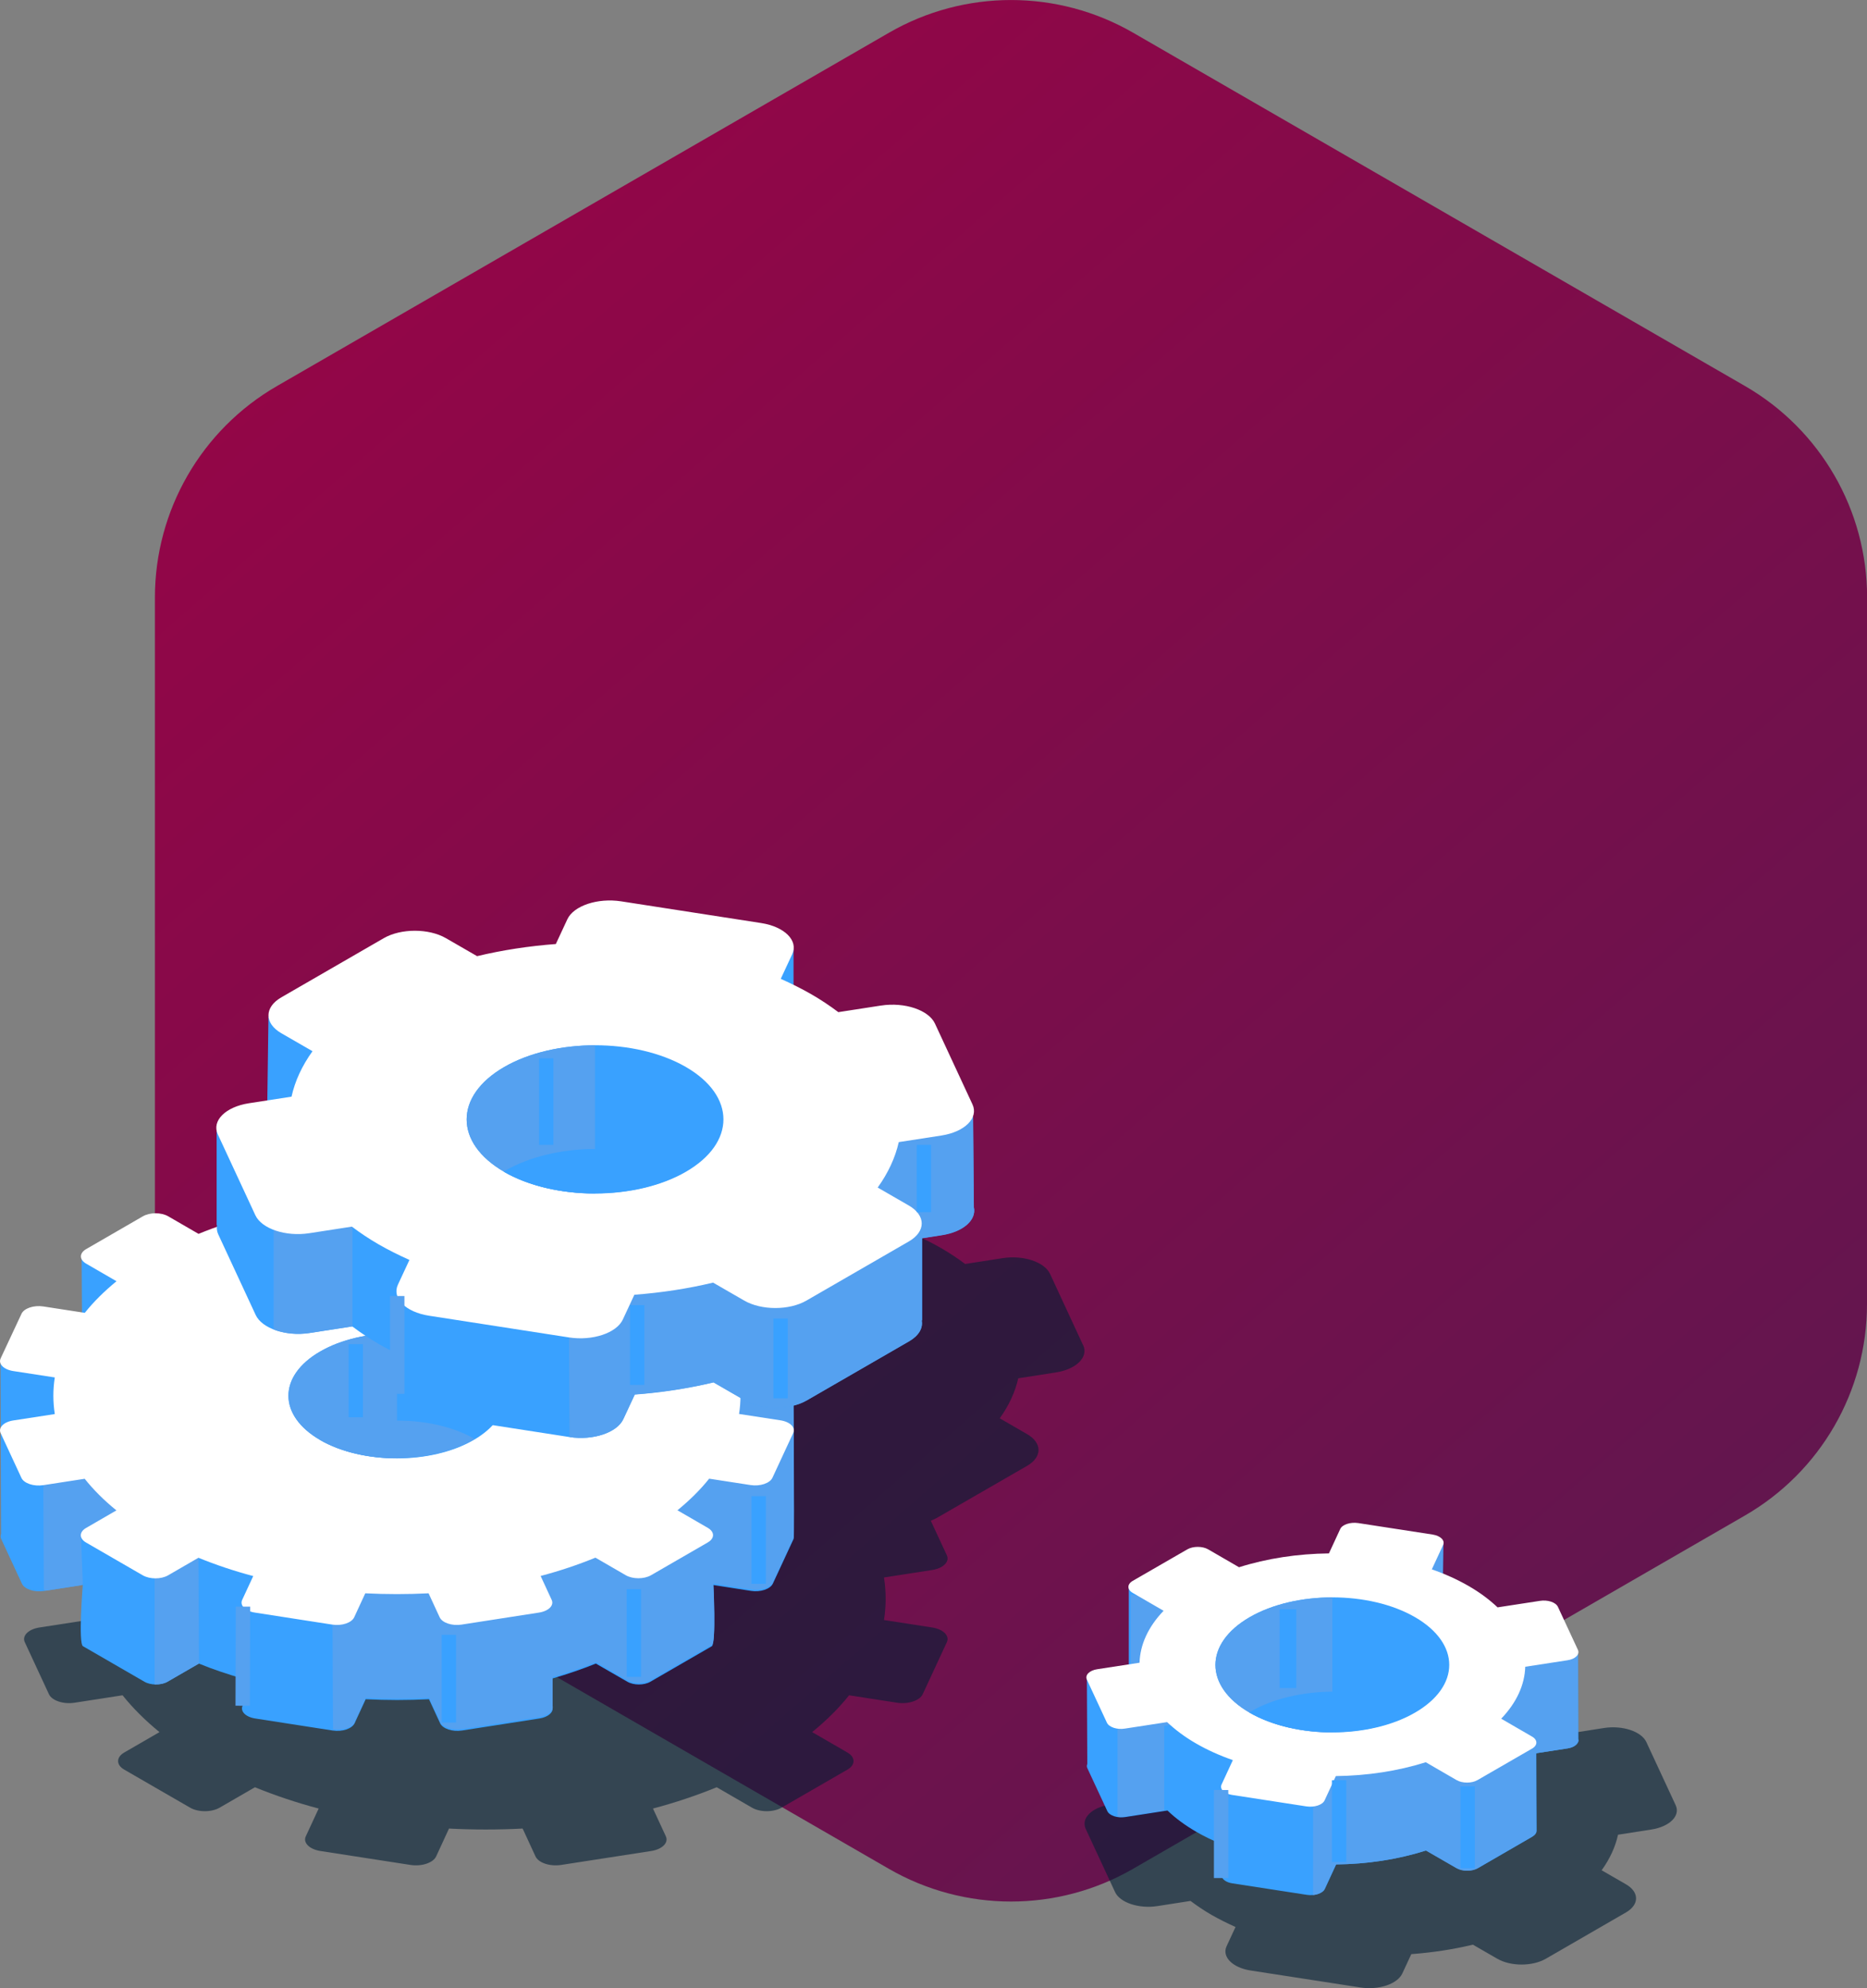
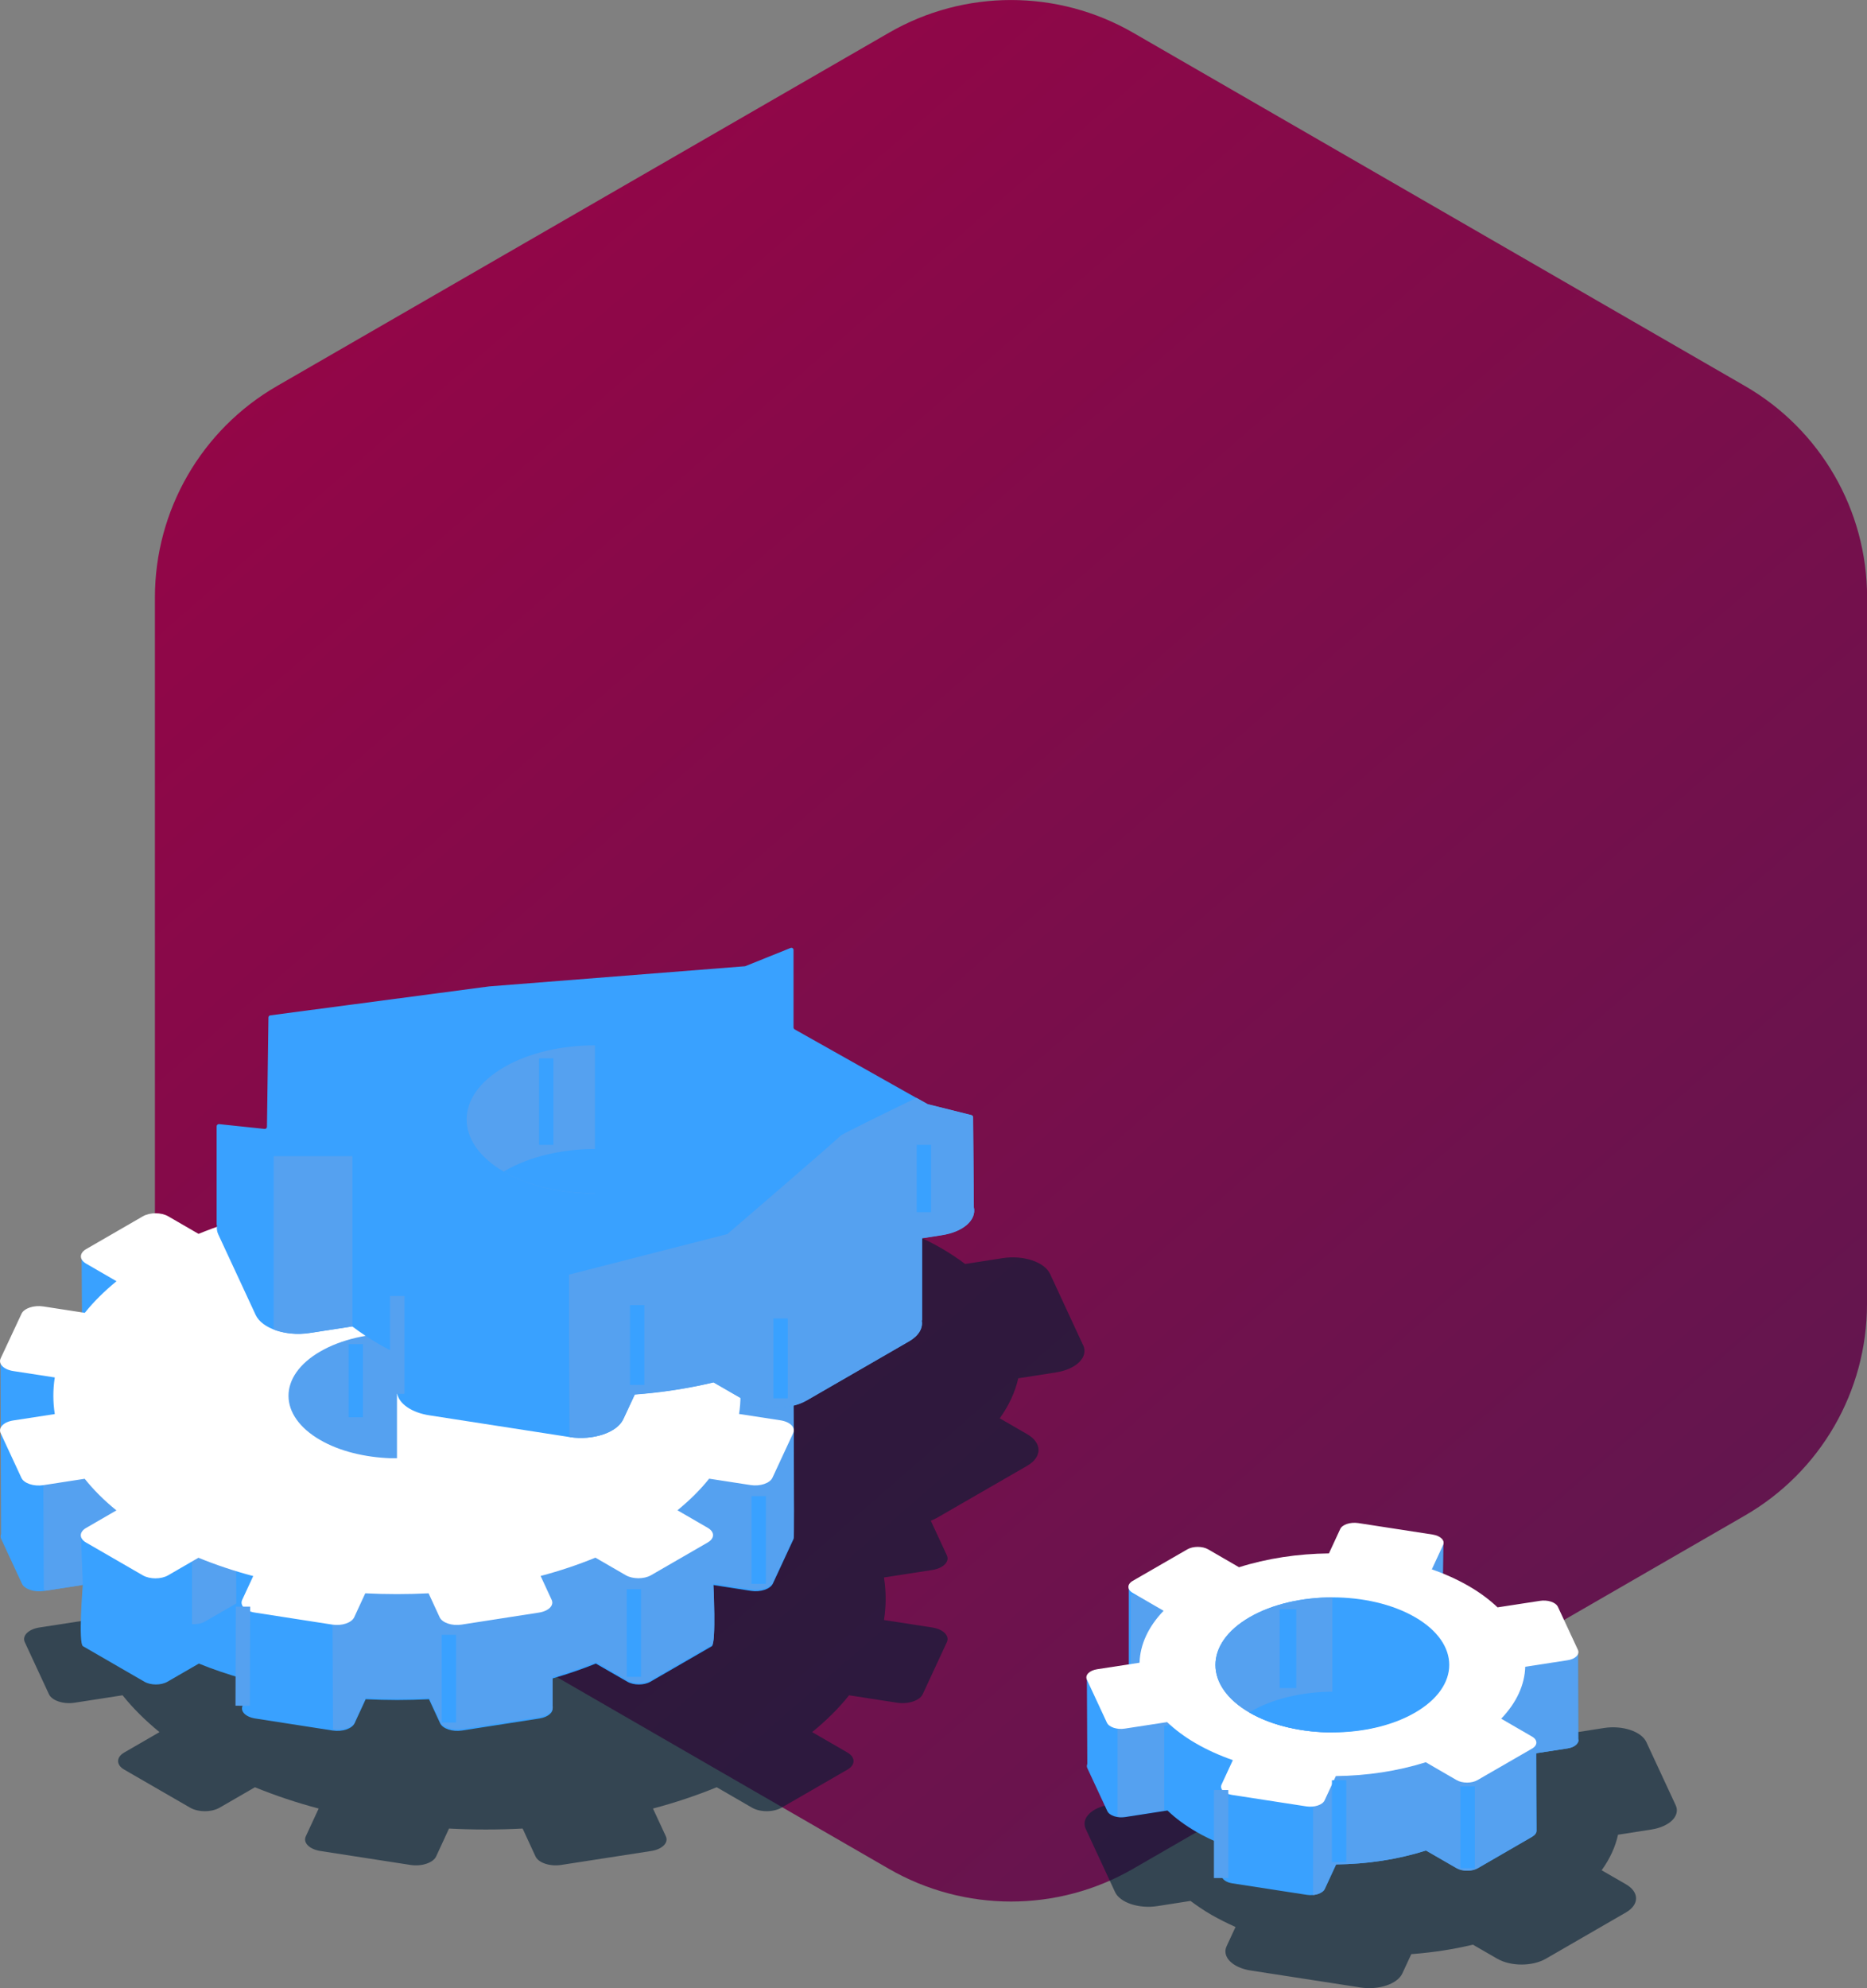
<svg xmlns="http://www.w3.org/2000/svg" viewBox="0 0 175.47 186.78">
  <rect x="0" y="0" width="175.47" height="186.78" fill="#808080" stroke="none" />
  <defs>
    <style>.cls-1{fill:url(#linear-gradient);}.cls-2{fill:#fff;}.cls-3{fill:#55a1f0;}.cls-4{fill:#39a1ff;}.cls-5{mix-blend-mode:multiply;}.cls-6{isolation:isolate;}.cls-7{fill:#021f35;opacity:.6;}</style>
    <linearGradient id="linear-gradient" x1="2622.83" y1="119.07" x2="2622.4" y2="118.73" gradientTransform="translate(-49971.04 -1225848.65) rotate(90) scale(467.44 -421)" gradientUnits="userSpaceOnUse">
      <stop offset="0" stop-color="#5f174f" />
      <stop offset="1" stop-color="#a30045" />
    </linearGradient>
  </defs>
  <g class="cls-6">
    <g id="Layer_2">
      <g id="_Layer_">
        <g>
          <g id="Group_7842">
            <path id="Polygon_13" class="cls-1" d="M175.47,122.52c0,8.19-4.37,15.76-11.47,19.86l-57.52,33.2c-7.09,4.09-15.83,4.09-22.93,0l-57.52-33.2c-7.1-4.1-11.47-11.67-11.47-19.86V56.13c0-8.19,4.37-15.76,11.47-19.86L83.56,3.07c7.09-4.09,15.83-4.09,22.93,0l57.52,33.2c7.1,4.1,11.47,11.67,11.47,19.86V122.52Z" />
          </g>
          <g>
            <g>
              <path class="cls-7" d="M150.78,162.34l-3.14,.49c-.6-.45-1.25-.89-1.97-1.31-.72-.41-1.48-.79-2.26-1.14l.84-1.81c.46-.99-.56-2.02-2.28-2.28l-10.29-1.59c-1.72-.27-3.49,.32-3.95,1.32l-.84,1.81c-1.98,.15-3.92,.44-5.79,.89l-2.29-1.32c-1.26-.73-3.31-.73-4.57,0l-7.53,4.35c-1.26,.73-1.26,1.91,0,2.64l2.29,1.32c-.78,1.08-1.29,2.2-1.54,3.34l-3.14,.49c-1.72,.27-2.74,1.29-2.28,2.28l2.76,5.94c.46,.99,2.23,1.58,3.95,1.32l3.14-.49c.6,.45,1.25,.89,1.97,1.31,.72,.41,1.48,.79,2.26,1.14l-.84,1.81c-.46,.99,.56,2.02,2.28,2.28l10.29,1.59c1.72,.27,3.49-.32,3.95-1.32l.84-1.81c1.98-.15,3.92-.44,5.79-.89l2.29,1.32c1.26,.73,3.31,.73,4.57,0l7.53-4.35c1.26-.73,1.26-1.91,0-2.64l-2.29-1.32c.78-1.08,1.29-2.2,1.54-3.34l3.14-.49c1.72-.27,2.74-1.29,2.28-2.28l-2.76-5.94c-.46-.99-2.23-1.58-3.95-1.32Z" />
              <g>
                <path class="cls-4" d="M148.34,163.63c.03-.08,.02-.17,0-.26l-.02-8s-.01-.04-.03-.04l-12.67-4.13s-.03-.02-.03-.04l.06-6.3s-.03-.05-.06-.04l-10.53,2.55s0,0,0,0l-11.02,2.05s0,0-.01,0l-4.67-.65s0,0,0,0l-3.23,.2s-.04,.02-.04,.05v9.04s-.03,.05-.05,.05l-3.84-.62s-.05,.02-.05,.05l.04,8.18c-.05,.13-.06,.26,0,.39l1.88,4.04c.2,.43,.96,.68,1.69,.56l3.94-.61s.03,0,.04,.01c.74,.71,1.64,1.38,2.7,1.99,.72,.42,1.49,.79,2.3,1.12,.02,0,.03,.02,.03,.04l.04,2.85s0,.05,0,.08h0c.01,.35,.41,.66,1.02,.75l7,1.08c.74,.11,1.5-.14,1.69-.56l1.05-2.27s.02-.03,.04-.03c2.9-.03,5.79-.47,8.4-1.3,.01,0,.02,0,.04,0l2.86,1.65c.55,.32,1.45,.32,2,0l5.1-2.95c.27-.16,.41-.36,.41-.56l-.03-7.24s.02-.04,.04-.05l2.91-.45c.54-.08,.91-.34,1-.64h0Z" />
                <g class="cls-5">
                  <path class="cls-3" d="M105.97,158.03s-.03,.05-.05,.05l-.89-.14v12.75c.2,.02,.41,.02,.61-.01l3.78-.59v-12.26h-3.46v.2Z" />
                </g>
                <g class="cls-5">
                  <path class="cls-3" d="M107.21,149.89s-.03,.05-.05,.05l-.89-.14v12.75c.2,.02,.41,.02,.61-.01l3.78-.59v-12.26h-3.46v.2Z" />
                </g>
                <g class="cls-5">
                  <path class="cls-3" d="M148.32,163.64c.03-.08,.02-.17,0-.26l-.02-8s-.01-.04-.03-.04l-12.67-4.13s-.03-.02-.03-.04l.06-6.3s-.03-.05-.06-.04l-5.67,1.38-.93,.83-5.56,20.95v10.05c.5-.06,.94-.27,1.08-.58l1.05-2.27s.02-.03,.04-.03c2.9-.03,5.79-.47,8.4-1.3,.01,0,.02,0,.04,0l2.86,1.65c.55,.32,1.45,.32,2,0l5.1-2.95c.27-.16,.41-.36,.41-.56l-.03-7.24s.02-.04,.04-.05l2.91-.45c.54-.08,.91-.34,1-.64h0Z" />
                </g>
                <path class="cls-2" d="M144.72,150.4l-3.97,.61c-.75-.71-1.65-1.39-2.71-2-1.07-.62-2.23-1.14-3.47-1.57l1.06-2.29c.2-.43-.24-.86-.98-.98l-7-1.08c-.74-.11-1.5,.14-1.69,.56l-1.06,2.29c-2.92,.03-5.82,.47-8.45,1.3l-2.9-1.68c-.54-.31-1.42-.31-1.96,0l-5.13,2.96c-.54,.31-.54,.82,0,1.13l2.9,1.68c-1.45,1.51-2.21,3.19-2.26,4.88l-3.97,.61c-.74,.11-1.18,.55-.98,.98l1.88,4.04c.2,.43,.96,.68,1.69,.56l3.97-.61c.75,.71,1.65,1.39,2.71,2,1.07,.62,2.23,1.14,3.47,1.57l-1.06,2.29c-.2,.43,.24,.86,.98,.98l7,1.08c.74,.11,1.5-.14,1.7-.56l1.06-2.29c2.92-.03,5.82-.47,8.45-1.3l2.9,1.68c.54,.31,1.42,.31,1.96,0l5.13-2.96c.54-.31,.54-.82,0-1.13l-2.9-1.68c1.45-1.51,2.21-3.19,2.26-4.88l3.97-.61c.74-.11,1.18-.55,.98-.98l-1.88-4.04c-.2-.43-.96-.68-1.7-.56Z" />
                <g>
                  <g>
                    <path class="cls-4" d="M132.99,151.93c4.29,2.48,4.29,6.49,0,8.97-4.29,2.48-11.25,2.48-15.54,0-4.29-2.48-4.29-6.49,0-8.97,4.29-2.48,11.25-2.48,15.54,0Z" />
                    <g class="cls-5">
                      <path class="cls-3" d="M125.22,150.08c-2.81,0-5.62,.62-7.77,1.86-4.29,2.48-4.29,6.49,0,8.97,1.98,1.14,4.52,1.75,7.11,1.84h.66v-12.67Z" />
                    </g>
                    <path class="cls-4" d="M117.44,160.86s0,.02,0,.04c4.33,2.48,11.34,2.45,15.61-.09,0-.02,0-.02,0-.04-4.33-2.48-11.34-2.45-15.61,.09Z" />
                  </g>
                  <rect class="cls-4" x="120.27" y="151.19" width="1.56" height="7.4" />
                </g>
                <g class="cls-5">
                  <rect class="cls-3" x="114.09" y="168.17" width="1.35" height="8.27" />
                </g>
                <rect class="cls-4" x="137.26" y="167.83" width="1.35" height="7.69" />
                <rect class="cls-4" x="125.18" y="167.25" width="1.35" height="7.69" />
              </g>
            </g>
            <g>
              <path class="cls-7" d="M101.79,126.37l-3.1-6.69c-.52-1.12-2.51-1.78-4.45-1.48l-3.53,.55c-.68-.51-1.41-1-2.22-1.47-.81-.47-1.66-.89-2.54-1.28l.95-2.04c.52-1.12-.63-2.27-2.57-2.57l-11.58-1.79c-1.94-.3-3.93,.36-4.45,1.48l-.95,2.04c-2.22,.16-4.41,.5-6.51,1l-2.58-1.49c-1.42-.82-3.72-.82-5.14,0l-8.48,4.89c-1.42,.82-1.42,2.15,0,2.97l2.58,1.49c-.87,1.21-1.45,2.48-1.74,3.76l-3.53,.55c-.26,.04-.51,.1-.74,.17l-.22-.47c-.28-.6-1.35-.96-2.4-.8l-8.47,1.31c-1.04,.16-1.66,.78-1.38,1.38l1.21,2.61c-2.08,.55-4.08,1.22-5.99,2l-3.32-1.92c-.76-.44-2-.44-2.77,0l-6.2,3.58c-.76,.44-.76,1.16,0,1.6l3.32,1.92c-1.35,1.1-2.52,2.26-3.47,3.46l-4.52-.7c-1.04-.16-2.12,.2-2.4,.8l-2.27,4.89c-.28,.6,.34,1.22,1.38,1.38l4.53,.7c-.21,1.33-.21,2.67,0,4l-4.53,.7c-1.04,.16-1.66,.78-1.38,1.38l2.27,4.89c.28,.6,1.35,.96,2.4,.8l4.52-.7c.96,1.2,2.12,2.36,3.47,3.46l-3.32,1.92c-.76,.44-.76,1.16,0,1.6l6.2,3.58c.76,.44,2,.44,2.77,0l3.32-1.92c1.91,.78,3.91,1.45,5.99,2l-1.21,2.61c-.28,.6,.34,1.22,1.38,1.38l8.47,1.31c1.04,.16,2.12-.2,2.4-.8l1.21-2.62c2.3,.12,4.62,.12,6.92,0l1.21,2.62c.28,.6,1.35,.96,2.4,.8l8.47-1.31c1.04-.16,1.66-.78,1.38-1.38l-1.21-2.61c2.08-.55,4.08-1.22,5.99-2l3.32,1.92c.76,.44,2,.44,2.77,0l6.2-3.58c.76-.44,.76-1.16,0-1.6l-3.32-1.92c1.35-1.1,2.52-2.26,3.47-3.46l4.52,.7c1.04,.16,2.12-.2,2.4-.8l2.27-4.89c.28-.6-.34-1.22-1.38-1.38l-4.53-.7c.21-1.33,.21-2.67,0-4l4.53-.7c1.04-.16,1.66-.78,1.38-1.38l-1.51-3.25c.2-.08,.4-.17,.58-.27l8.48-4.89c1.42-.82,1.42-2.15,0-2.97l-2.58-1.49c.87-1.21,1.45-2.48,1.74-3.76l3.53-.55c1.94-.3,3.09-1.45,2.57-2.57Z" />
              <g>
                <g>
                  <path class="cls-4" d="M74.56,128.09s0,0,0,0l-7.55-1.76s0,0,0,0v-8.36s0,0,0,0l-15.15-.45s0,0,0,0l.05-5.88s0,0,0,0l-11.09,3.35s0,0,0,0l-13.49-.96h0s-4.48-2.65-4.48-2.65c0,0,0,0,0,0v5.53s0,0,0,0l-7.38,2.12s0,0,0,0l-4.62-.77h0l-3.18-.33s0,0,0,0l.04,6.36s0,0,0,0l-3.85,1.54h0S.05,128.09,.05,128.09c0,0,0,0,0,0l.05,16.03c-.06,.15-.06,.3,.01,.46l1.95,4.2c.24,.52,1.16,.83,2.06,.69l3.66-.57s-.44,5.5,.02,5.76l5.78,3.34c.59,.34,1.56,.34,2.15,0l2.96-1.71c1.31,.54,2.69,.99,4.09,1.41,0,0,.02,2.55,.02,2.55h0c-.24,.53,.29,1.06,1.19,1.2l7.28,1.13c.9,.14,1.82-.17,2.06-.69l1.04-2.25c1.98,.1,3.97,.1,5.95,0l1.04,2.25c.24,.52,1.16,.83,2.06,.69l7.28-1.13c.81-.13,1.32-.57,1.23-1.04v-2.72c1.4-.41,2.76-.87,4.07-1.4l2.97,1.71c.59,.34,1.56,.34,2.15,0l5.78-3.34c.41-.24,.14-5.75,.14-5.75l3.54,.55c.9,.14,1.82-.17,2.06-.69l1.95-4.2c.07-.16-.04-16.49-.04-16.49Z" />
                  <g class="cls-5">
-                     <path class="cls-3" d="M18.04,142.62l-3.94,3.34,.43,2.31v9.97c.43,.02,.88-.05,1.21-.24l2.96-1.71-.05-9.95-.61-3.73Z" />
+                     <path class="cls-3" d="M18.04,142.62v9.97c.43,.02,.88-.05,1.21-.24l2.96-1.71-.05-9.95-.61-3.73Z" />
                  </g>
                  <g class="cls-5">
                    <path class="cls-3" d="M4.07,139.56l.05,9.7c0,.11,.1,.2,.21,.18l3.29-.51c.09-.01,.16-.09,.16-.19l-.16-4.2c0-.08,.06-.16,.14-.18l6.53-1.76c.12-.03,.17-.17,.11-.27l-3.69-6.44c-.03-.05-.09-.09-.15-.09l-4.9-.36c-.08,0-.16,.04-.19,.12l-1.41,3.93s-.01,.04-.01,.06Z" />
                  </g>
                  <g class="cls-5">
                    <path class="cls-3" d="M33.34,161.76l1.04-2.25c1.98,.11,3.97,.11,5.95,0l1.04,2.25c.24,.52,1.16,.83,2.06,.69l7.28-1.13c.81-.13,1.32-.57,1.23-1.04v-2.72c1.4-.41,2.76-.87,4.07-1.4l2.97,1.71c.59,.34,1.56,.34,2.15,0l5.78-3.34c.41-.24,.14-5.75,.14-5.75l3.54,.55c.9,.14,1.82-.17,2.06-.69l1.95-4.2c.07-.16-.04-16.49-.04-16.49,0,0,0,0,0,0l-7.55-1.76s0,0,0,0v-8.36s0,0,0,0l-15.15-.45s0,0,0,0l.05-5.88s0,0,0,0l-7.28,2.2-13.38,32.41v6.41l.05,9.95c.9,.14,1.82-.17,2.06-.69Z" />
                  </g>
                  <path class="cls-2" d="M58.82,114.26l-2.85,1.65c-1.64-.67-3.36-1.25-5.15-1.72l1.04-2.24c.24-.52-.29-1.05-1.19-1.19l-7.28-1.13c-.9-.14-1.82,.17-2.06,.69l-1.04,2.25c-1.98-.11-3.97-.11-5.95,0l-1.04-2.25c-.24-.52-1.16-.83-2.06-.69l-7.28,1.13c-.9,.14-1.43,.67-1.19,1.19l1.04,2.25c-1.79,.47-3.51,1.05-5.15,1.72l-2.85-1.65c-.66-.38-1.72-.38-2.38,0l-5.33,3.08c-.66,.38-.66,.99,0,1.37l2.85,1.65c-1.16,.95-2.16,1.94-2.98,2.97l-3.89-.6c-.9-.14-1.82,.17-2.06,.69L.06,127.62c-.24,.52,.29,1.05,1.19,1.19l3.9,.6c-.18,1.14-.18,2.29,0,3.44l-3.9,.6c-.9,.14-1.43,.67-1.19,1.19l1.95,4.2c.24,.52,1.16,.83,2.06,.69l3.89-.6c.82,1.03,1.82,2.03,2.98,2.97l-2.85,1.65c-.66,.38-.66,.99,0,1.37l5.33,3.08c.66,.38,1.72,.38,2.38,0l2.85-1.65c1.64,.67,3.37,1.25,5.15,1.72l-1.04,2.24c-.24,.52,.29,1.05,1.19,1.19l7.28,1.13c.9,.14,1.82-.17,2.06-.69l1.04-2.25c1.98,.1,3.97,.1,5.95,0l1.04,2.25c.24,.52,1.16,.83,2.06,.69l7.28-1.13c.9-.14,1.43-.67,1.19-1.19l-1.04-2.25c1.79-.47,3.51-1.05,5.15-1.72l2.85,1.65c.66,.38,1.72,.38,2.38,0l5.33-3.08c.66-.38,.66-.99,0-1.37l-2.85-1.65c1.16-.95,2.16-1.94,2.98-2.97l3.89,.6c.9,.14,1.82-.17,2.06-.69l1.95-4.2c.24-.52-.29-1.05-1.19-1.19l-3.9-.6c.18-1.14,.18-2.29,0-3.44l3.9-.6c.9-.14,1.43-.67,1.19-1.19l-1.95-4.2c-.24-.52-1.16-.83-2.06-.69l-3.89,.6c-.82-1.03-1.82-2.03-2.98-2.97l2.85-1.65c.66-.38,.66-.99,0-1.37l-5.33-3.08c-.66-.38-1.72-.38-2.38,0Z" />
                  <g>
                    <g>
-                       <path class="cls-4" d="M44.51,126.97c3.98,2.3,3.98,6.03,0,8.32-3.98,2.3-10.44,2.3-14.42,0-3.98-2.3-3.98-6.03,0-8.32,3.98-2.3,10.44-2.3,14.42,0Z" />
                      <g class="cls-5">
                        <path class="cls-3" d="M37.31,125.25c-2.61,0-5.22,.57-7.21,1.72-3.98,2.3-3.98,6.03,0,8.32,1.83,1.06,4.2,1.62,6.6,1.71h.61v-11.76Z" />
                      </g>
                      <g class="cls-5">
-                         <path class="cls-3" d="M30.09,135.25s0,.02,0,.04c4.02,2.3,10.52,2.27,14.49-.08,0-.02,0-.02,0-.04-4.02-2.3-10.52-2.27-14.49,.08Z" />
-                       </g>
+                         </g>
                    </g>
                    <rect class="cls-4" x="32.76" y="126.28" width="1.35" height="6.87" />
                  </g>
                  <g class="cls-5">
                    <rect class="cls-3" x="18.17" y="154.93" width="9.31" height="1.35" transform="translate(-132.85 177.96) rotate(-89.83)" />
                  </g>
                  <rect class="cls-4" x="41.51" y="153.59" width="1.35" height="8.24" />
                  <rect class="cls-4" x="58.9" y="149.3" width="1.35" height="8.24" />
                  <rect class="cls-4" x="70.63" y="140.56" width="1.35" height="8.24" />
                </g>
                <g>
                  <g>
                    <path class="cls-4" d="M91.52,113.46l-.07-8.49c0-.09-.07-.18-.16-.2l-4.08-1.02s-.04-.01-.05-.02l-12.47-7.02c-.07-.04-.11-.11-.11-.18v-7.28c0-.15-.15-.25-.28-.19l-4.25,1.71s-.04,.01-.06,.01l-23.99,1.89s0,0-.01,0l-20.58,2.72c-.1,.01-.18,.1-.18,.2l-.14,10.27c0,.12-.11,.22-.23,.2l-4.27-.45c-.12-.01-.23,.08-.23,.21v9.25s.02,.05,.03,.07c-.03,.26-.01,.53,.11,.8l3.53,7.6c.59,1.27,2.85,2.03,5.06,1.69l4.01-.62c.77,.58,1.6,1.14,2.52,1.67,.55,.32,1.11,.61,1.69,.89l.02,3.77c.19,.94,1.34,1.77,3.03,2.03l13.16,2.04c2.2,.34,4.47-.41,5.06-1.69l1.08-2.32c2.53-.19,5.02-.57,7.4-1.14l2.93,1.69c1.61,.93,4.23,.93,5.84,0l9.63-5.56c.91-.53,1.29-1.24,1.17-1.92,.01-.03,.03-.05,.03-.09v-7.66s1.86-.29,1.86-.29c2.02-.31,3.26-1.43,3.01-2.6Z" />
                    <g class="cls-5">
                      <path class="cls-3" d="M25.72,124.91c.96,.37,2.16,.52,3.37,.33l4.01-.62s.02,.01,.02,.02v-16.02h-7.4v16.29Z" />
                    </g>
                    <g class="cls-5">
                      <path class="cls-3" d="M58.58,133.34l1.08-2.32c2.53-.19,5.02-.57,7.4-1.14l2.93,1.69c1.61,.93,4.23,.93,5.84,0l9.63-5.56c.91-.53,1.29-1.24,1.17-1.92,.01-.03,.03-.05,.03-.09v-7.66s1.86-.29,1.86-.29c2.02-.31,3.26-1.43,3.01-2.6l-.07-8.49c0-.09-.07-.18-.16-.2l-4.08-1.02s-.04-.01-.05-.02l-1.04-.58c-3.36,1.63-7.07,3.45-7.15,3.57-.15,.23-10.62,9.23-10.62,9.23l-14.88,3.81v5.88l.05,9.38c2.2,.34,4.47-.41,5.06-1.69Z" />
                    </g>
-                     <path class="cls-2" d="M82.8,94.47l-4.01,.62c-.77-.58-1.6-1.14-2.52-1.67-.92-.53-1.89-1.01-2.89-1.46l1.08-2.32c.59-1.27-.72-2.58-2.92-2.92l-13.16-2.04c-2.2-.34-4.47,.41-5.06,1.69l-1.08,2.32c-2.53,.19-5.02,.57-7.4,1.14l-2.93-1.69c-1.61-.93-4.23-.93-5.84,0l-9.63,5.56c-1.61,.93-1.61,2.44,0,3.37l2.93,1.69c-.99,1.38-1.65,2.81-1.97,4.27l-4.01,.62c-2.2,.34-3.51,1.65-2.92,2.92l3.53,7.6c.59,1.27,2.85,2.03,5.06,1.69l4.01-.62c.77,.58,1.6,1.14,2.52,1.67,.92,.53,1.89,1.01,2.89,1.46l-1.08,2.32c-.59,1.27,.72,2.58,2.92,2.92l13.16,2.04c2.2,.34,4.47-.41,5.06-1.69l1.08-2.32c2.53-.19,5.02-.57,7.4-1.14l2.93,1.69c1.61,.93,4.23,.93,5.84,0l9.63-5.56c1.61-.93,1.61-2.44,0-3.37l-2.93-1.69c.99-1.38,1.65-2.81,1.98-4.27l4.01-.62c2.2-.34,3.51-1.65,2.92-2.92l-3.53-7.6c-.59-1.27-2.85-2.03-5.06-1.69Z" />
                    <g>
                      <path class="cls-4" d="M64.46,100.24c4.71,2.72,4.71,7.13,0,9.85-4.71,2.72-12.36,2.72-17.07,0-4.71-2.72-4.71-7.13,0-9.85,4.71-2.72,12.36-2.72,17.07,0Z" />
                      <g class="cls-5">
                        <path class="cls-3" d="M55.92,98.21c-3.09,0-6.18,.68-8.53,2.04-4.71,2.72-4.71,7.13,0,9.85,2.17,1.25,4.97,1.92,7.81,2.02h.72v-13.92Z" />
                      </g>
                      <path class="cls-4" d="M47.37,110.05s0,.02,0,.05c4.76,2.72,12.46,2.69,17.15-.09,0-.03,0-.02,0-.05-4.76-2.72-12.46-2.69-17.15,.09Z" />
                    </g>
                  </g>
                  <g class="cls-5">
                    <rect class="cls-3" x="36.66" y="121.76" width="1.35" height="9.19" />
                  </g>
                  <rect class="cls-4" x="50.66" y="99.43" width="1.35" height="8.13" />
                  <rect class="cls-4" x="59.21" y="122.61" width="1.35" height="7.5" />
                  <rect class="cls-4" x="72.69" y="123.87" width="1.35" height="7.5" />
                  <rect class="cls-4" x="86.16" y="107.56" width="1.35" height="6.32" />
                </g>
              </g>
            </g>
          </g>
        </g>
      </g>
    </g>
  </g>
</svg>